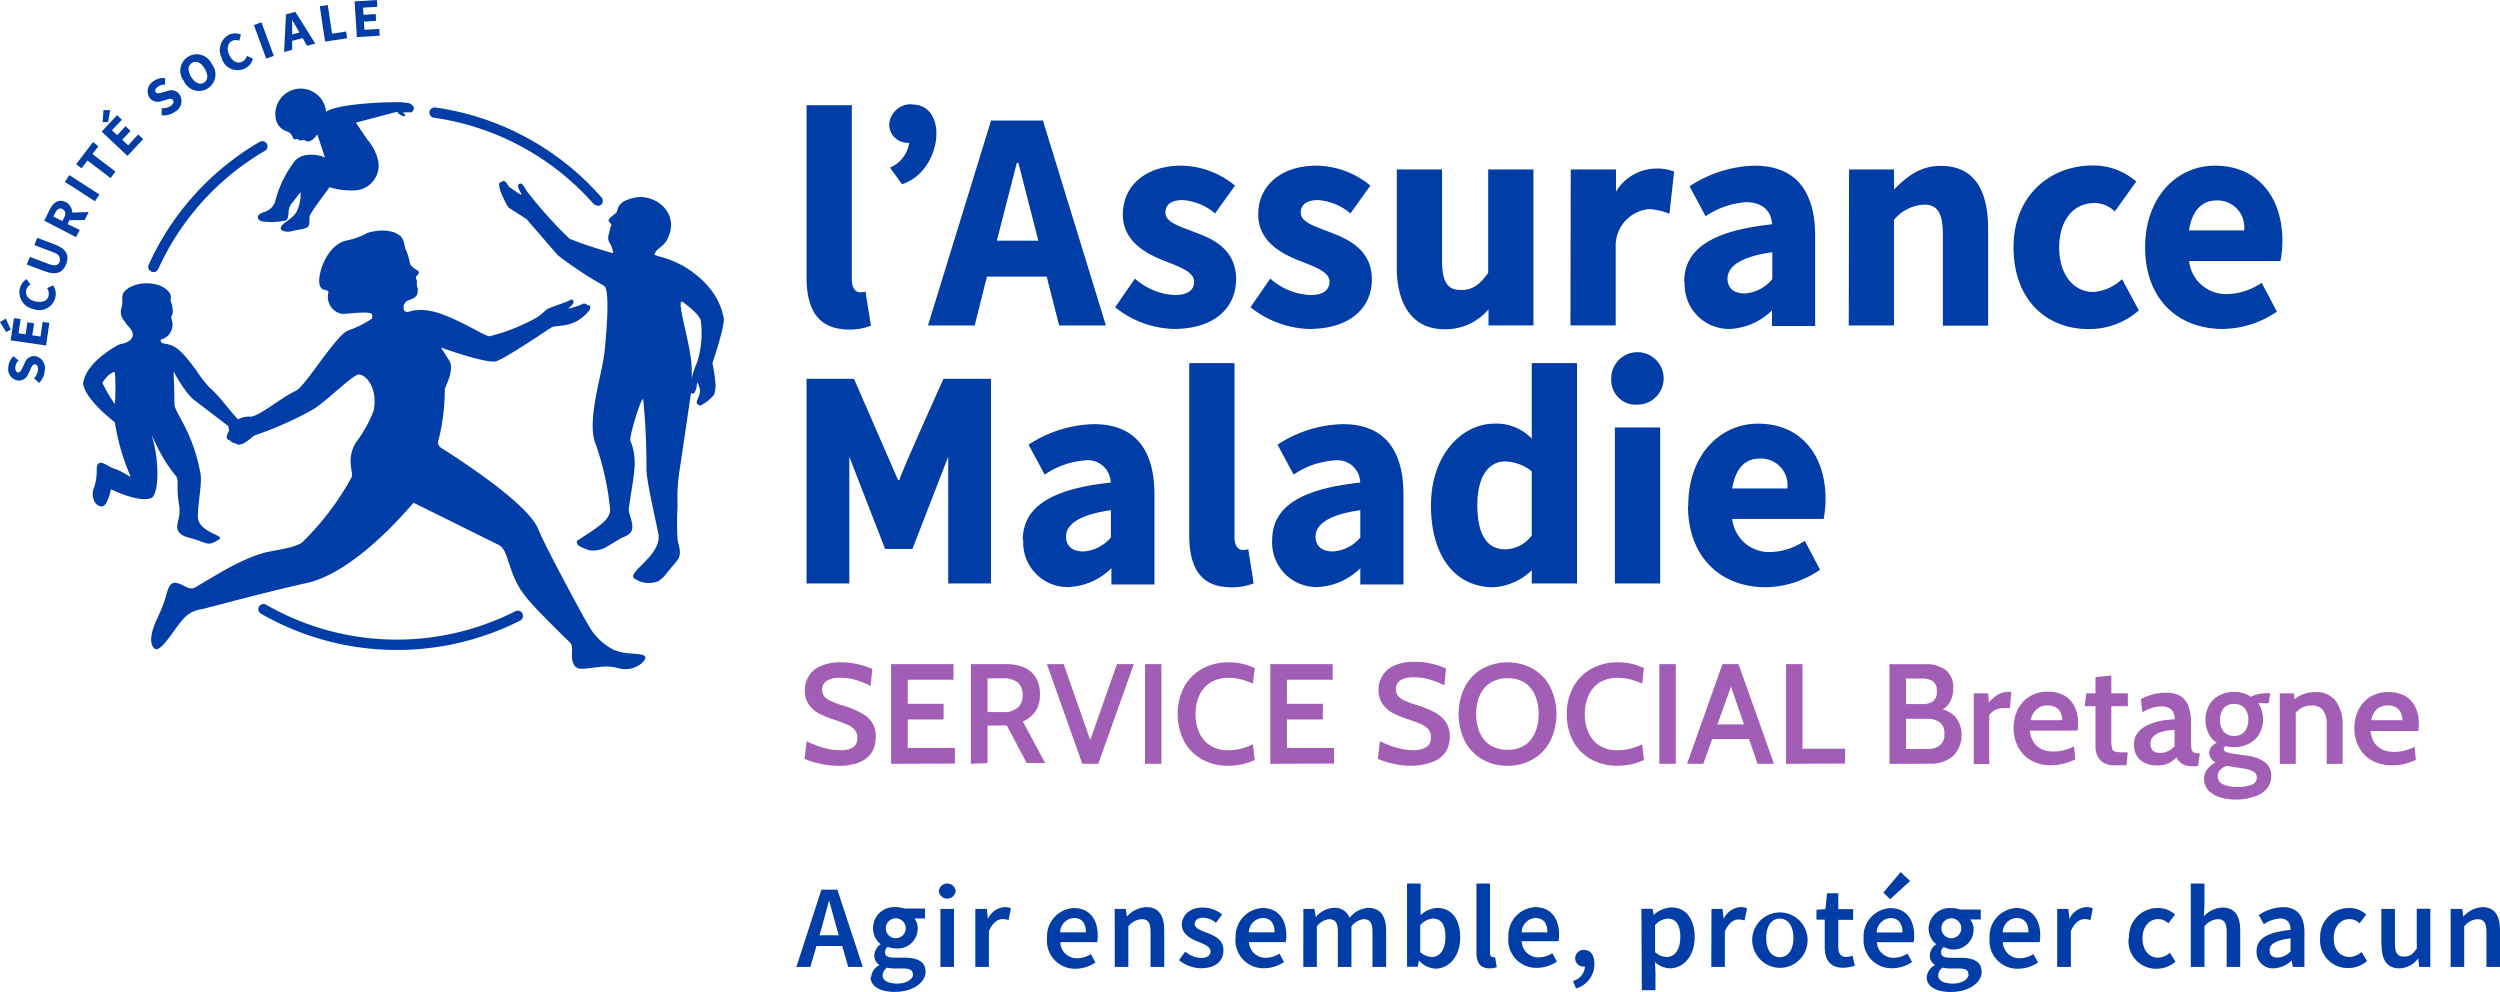
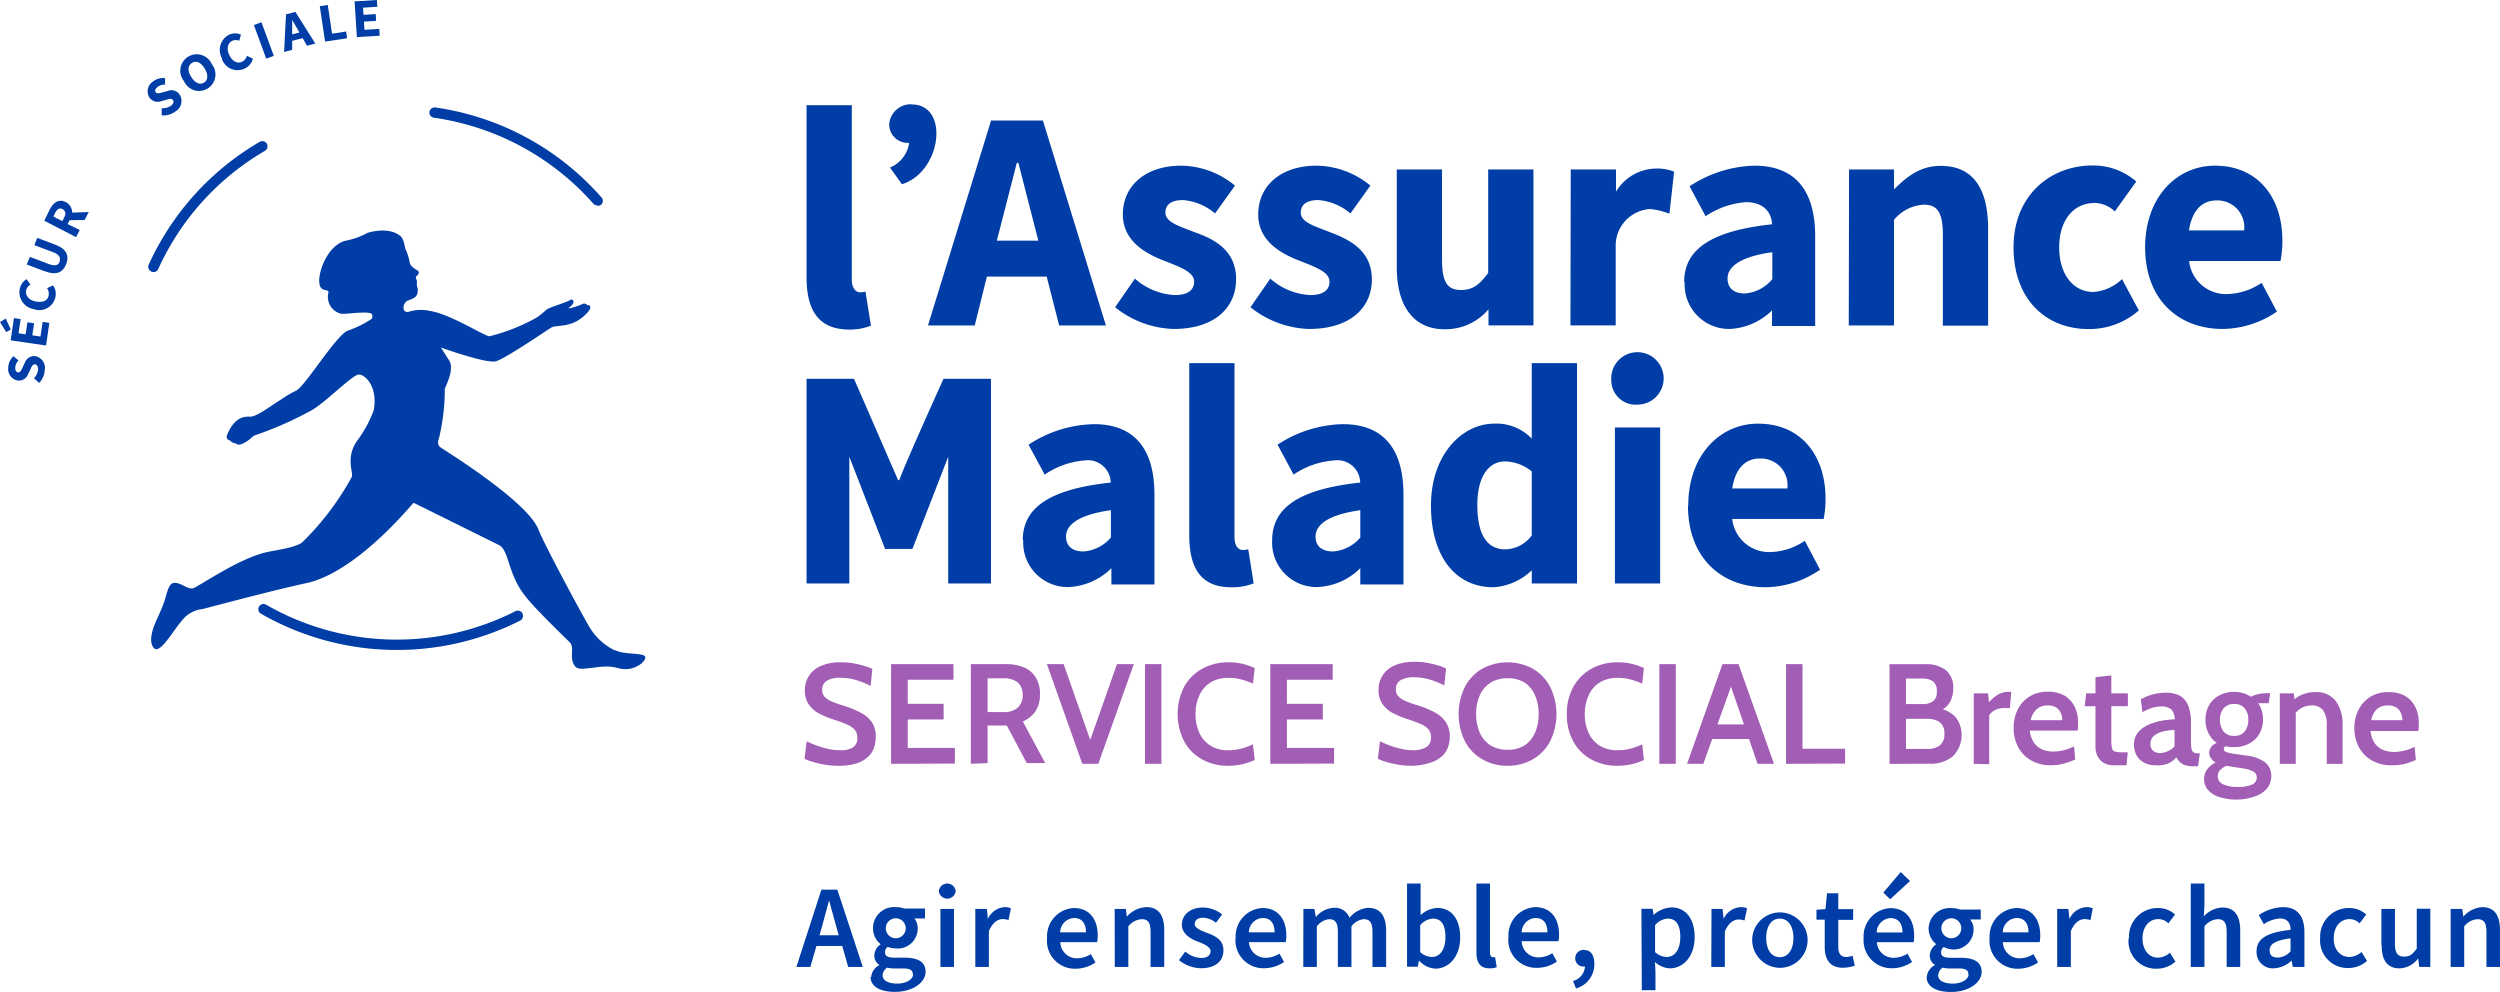
<svg xmlns="http://www.w3.org/2000/svg" viewBox="0 0 250.79 99.56">
  <g fill="#003da6">
    <path d="M119.3 53.67V36.43h4.54v17.43c0 1 .45 1.31.82 1.31a1.8 1.8 0 0 0 .56-.07l.54 3.42a5.74 5.74 0 0 1-2.28.39c-3.12 0-4.18-2.08-4.18-5.24m-29.08-5.52C90.63 46.88 94.65 38 94.65 38h4.76v20.53h-4.29V45.82l-3.59 9.25h-2.74l-3.59-9.25v12.71h-4.29V38h4.76l4.43 10.18zm46.24 5.77v-2.74c-3.22.45-4.49 1.46-4.49 2.64 0 1 .68 1.5 1.76 1.5a3.93 3.93 0 0 0 2.73-1.4m-8.84.27c0-3.3 2.77-5.13 8.83-5.78a2.29 2.29 0 0 0-2.62-2.22 8.25 8.25 0 0 0-4.06 1.42l-1.61-3a12.34 12.34 0 0 1 6.54-2.06c3.92 0 6.09 2.29 6.09 7.08v9h-4.33V57a6.49 6.49 0 0 1-4.27 1.89 4.46 4.46 0 0 1-4.57-4.72" />
    <path d="M111.44 53.92v-2.74c-3.23.45-4.5 1.46-4.5 2.64 0 1 .68 1.5 1.76 1.5a4 4 0 0 0 2.74-1.4m-8.84.27c0-3.3 2.76-5.13 8.82-5.78a2.29 2.29 0 0 0-2.62-2.22 8.22 8.22 0 0 0-4 1.42l-1.62-3a12.4 12.4 0 0 1 6.55-2.06c3.91 0 6.08 2.29 6.08 7.08v9h-4.32V57a6.5 6.5 0 0 1-4.28 1.89 4.46 4.46 0 0 1-4.56-4.72m48.35.94c-1.76 0-2.8-1.38-2.8-4.45s1.29-4.37 2.76-4.37a4.36 4.36 0 0 1 2.7 1v6.42a3.38 3.38 0 0 1-2.66 1.4m2.66-18.68V44a4.89 4.89 0 0 0-3.76-1.5c-3.22 0-6.35 3.09-6.35 8.21s2.46 8.2 6.26 8.2a6.07 6.07 0 0 0 3.85-1.7v1.32h4.54v-22.1zm8.34 6.45h4.54v15.65H162zm-.36-4.71a2.63 2.63 0 1 1 2.63 2.42 2.44 2.44 0 0 1-2.63-2.42M179.3 49a2.67 2.67 0 0 0-2.79-3c-1.43 0-2.43 1-2.74 3zm-9.94 1.71c0-5.08 3.2-8.21 7-8.21 4.36 0 6.77 3.24 6.77 7.51a10.44 10.44 0 0 1-.19 2.05h-9.17a3.72 3.72 0 0 0 4 3.31 6.39 6.39 0 0 0 3.28-1.12l1.53 2.9a9.82 9.82 0 0 1-5.43 1.76c-4.53 0-7.82-3-7.82-8.2M80.91 27.79V10.55h4.54V28c0 1 .45 1.32.82 1.32a1.71 1.71 0 0 0 .55-.07l.55 3.42a5.78 5.78 0 0 1-2.28.39C82 33 80.91 31 80.91 27.79" />
    <path d="M100 24.14l2-7.8h.16l2 7.8zm5 3.61l1.25 4.9h4.69l-6.32-20.56h-5.2l-6.33 20.56h4.69l1.22-4.9zm6.85 3.09l2-2.89a6.53 6.53 0 0 0 4 1.65c1.35 0 1.94-.53 1.94-1.35 0-1-1.52-1.5-3.1-2.13-1.88-.74-4.05-2-4.05-4.6 0-2.92 2.31-4.9 5.85-4.9a8.61 8.61 0 0 1 5.4 2l-2 2.79a5.64 5.64 0 0 0-3.23-1.34c-1.17 0-1.75.47-1.75 1.25 0 1 1.44 1.38 3 2 1.92.68 4.09 1.8 4.09 4.68s-2.17 5-6.27 5a9.82 9.82 0 0 1-5.88-2.19m13.58.03l2-2.89a6.53 6.53 0 0 0 4 1.65c1.35 0 1.94-.53 1.94-1.35 0-1-1.52-1.5-3.1-2.13-1.88-.74-4.05-2-4.05-4.6 0-2.92 2.31-4.9 5.85-4.9a8.63 8.63 0 0 1 5.4 2l-2 2.79a5.64 5.64 0 0 0-3.23-1.34c-1.17 0-1.75.47-1.75 1.25 0 1 1.44 1.38 3 2 1.94.73 4.13 1.85 4.13 4.71s-2.2 4.97-6.3 4.97a9.87 9.87 0 0 1-5.89-2.19M157.57 17h4.54v2.23a4.74 4.74 0 0 1 4-2.32 4.54 4.54 0 0 1 1.83.31l-.47 4.22a7.34 7.34 0 0 0-1.94-.47 3.68 3.68 0 0 0-3.45 3.53v8.14h-4.54zm27.92 0H190v2c1.29-1.27 2.6-2.36 4.69-2.36 3.33 0 4.75 2.4 4.75 6.31v9.72h-4.54v-9.14c0-2.26-.59-3-1.9-3a4.18 4.18 0 0 0-3 1.52v10.6h-4.54zm39.63 6.11a2.68 2.68 0 0 0-2.79-3c-1.43 0-2.43 1-2.74 3zm-9.93 1.72c0-5.08 3.2-8.21 7-8.21 4.36 0 6.77 3.24 6.77 7.51a10.44 10.44 0 0 1-.19 2.05h-9.17a3.72 3.72 0 0 0 4 3.31 6.36 6.36 0 0 0 3.28-1.12l1.53 2.89A9.83 9.83 0 0 1 223 33c-4.53 0-7.81-3-7.81-8.2m-37.4 3.2v-2.7c-3.23.45-4.49 1.46-4.49 2.64 0 1 .67 1.5 1.75 1.5a3.94 3.94 0 0 0 2.74-1.44m-8.84.28c0-3.3 2.76-5.13 8.82-5.78-.09-1.37-1-2.22-2.62-2.22a8.33 8.33 0 0 0-4.05 1.41l-1.61-3a12.34 12.34 0 0 1 6.51-2.07c3.92 0 6.09 2.29 6.09 7.08v9h-4.33v-1.56a6.49 6.49 0 0 1-4.24 1.86 4.46 4.46 0 0 1-4.52-4.69M91.43 10.46a2.17 2.17 0 0 0-2.23 2 1.85 1.85 0 0 0 1.87 1.87h.13a3.16 3.16 0 0 1-1.92 2.48l1.2 1.67c4-1.25 4.78-8 1-8" />
    <path d="M149.29 17v10.37c-.89 1.23-1.58 1.72-2.73 1.72-1.31 0-1.9-.71-1.9-3V17h-4.54v9.86c0 3.7 1.59 6.18 4.81 6.17a5.64 5.64 0 0 0 4.39-2v1.61h4.51V17zM210 29.29c-2 0-3.43-1.75-3.43-4.46s1.4-4.47 3.58-4.47a3 3 0 0 1 2 .85l2.15-3a6.55 6.55 0 0 0-4.38-1.61c-4.24 0-7.93 3-7.93 8.21s3.24 8.2 7.52 8.2a7.53 7.53 0 0 0 5.05-1.87L212.87 28a4.62 4.62 0 0 1-2.87 1.29M82.21 93.82l.27-.95.69-2.55h0l.7 2.55.27.95zM85.09 97h1.46L84 89.25h-1.6L79.89 97h1.4l.61-2.1h2.59z" />
    <path d="M90.86 93.12a1 1 0 1 0-2 0 1 1 0 1 0 2 0m.71 4.61c0-.45-.36-.58-1-.58h-.8a3 3 0 0 1-.78-.08 1 1 0 0 0-.45.77c0 .53.57.83 1.48.83s1.58-.44 1.58-.94m-4.21.32a1.49 1.49 0 0 1 .84-1.24h0a1.1 1.1 0 0 1-.52-1 1.41 1.41 0 0 1 .64-1.09h0a2 2 0 0 1-.77-1.54A2.11 2.11 0 0 1 89.85 91a2.5 2.5 0 0 1 .86.14h2.08v1h-1.06a1.54 1.54 0 0 1 .33 1 2 2 0 0 1-2.21 2 2.25 2.25 0 0 1-.79-.15.65.65 0 0 0-.28.55c0 .33.24.53.94.53h1c1.39 0 2.13.43 2.13 1.43s-1.2 2-3.1 2c-1.38 0-2.42-.5-2.42-1.51m7.01-6.81h1.36V97h-1.36zm-.16-1.79a.85.85 0 0 1 1.69 0 .85.85 0 0 1-1.69 0m3.66 1.79H99l.1 1h0a2 2 0 0 1 1.65-1.18 1.5 1.5 0 0 1 .66.12l-.24 1.18a1.82 1.82 0 0 0-.59-.1c-.47 0-1 .32-1.38 1.21V97h-1.36zm11.1 2.35c0-.89-.4-1.44-1.2-1.44a1.47 1.47 0 0 0-1.39 1.44zm-3.9.56a2.83 2.83 0 0 1 2.68-3c1.57 0 2.4 1.13 2.4 2.76a3.54 3.54 0 0 1-.06.66h-3.69a1.65 1.65 0 0 0 1.71 1.62 2.53 2.53 0 0 0 1.35-.42l.46.84a3.54 3.54 0 0 1-2 .63 2.8 2.8 0 0 1-2.86-3m6.79-3h1.12l.1.78h0A2.73 2.73 0 0 1 115 91c1.24 0 1.79.84 1.79 2.31V97h-1.37v-3.48c0-1-.27-1.31-.9-1.31a1.85 1.85 0 0 0-1.33.72V97h-1.36zm6.45 5.14l.63-.86a2.59 2.59 0 0 0 1.61.64c.63 0 .93-.29.93-.69s-.63-.71-1.25-.94-1.63-.73-1.63-1.7.81-1.73 2.11-1.73a3.16 3.16 0 0 1 1.93.69l-.62.84a2.18 2.18 0 0 0-1.27-.51c-.59 0-.86.28-.86.65s.58.63 1.21.86c.79.3 1.67.68 1.67 1.76s-.79 1.8-2.26 1.8a3.62 3.62 0 0 1-2.2-.81m9.59-2.79c0-.89-.39-1.44-1.19-1.44a1.46 1.46 0 0 0-1.39 1.44zm-3.9.56a2.83 2.83 0 0 1 2.68-3c1.57 0 2.4 1.13 2.4 2.76a3.54 3.54 0 0 1-.06.66h-3.69a1.66 1.66 0 0 0 1.71 1.57 2.55 2.55 0 0 0 1.35-.42l.46.84a3.56 3.56 0 0 1-2 .63 2.8 2.8 0 0 1-2.87-3m6.81-2.95h1.11l.14.82h0a2.49 2.49 0 0 1 1.78-.93 1.56 1.56 0 0 1 1.6 1 2.64 2.64 0 0 1 1.87-1c1.23 0 1.8.84 1.8 2.31V97h-1.37v-3.48c0-1-.28-1.31-.89-1.31a1.78 1.78 0 0 0-1.22.72V97h-1.36v-3.48c0-1-.28-1.31-.89-1.31a1.8 1.8 0 0 0-1.22.72V97h-1.36zM145 94c0-1.16-.37-1.85-1.26-1.85a1.84 1.84 0 0 0-1.27.66v2.7a1.79 1.79 0 0 0 1.17.49c.77 0 1.36-.69 1.36-2m-2.66 2.37h0l-.12.61h-1.07v-8.35h1.36v2.17 1a2.65 2.65 0 0 1 1.67-.72c1.46 0 2.3 1.16 2.3 2.95 0 2-1.19 3.14-2.48 3.14a2.36 2.36 0 0 1-1.59-.75m5.7-.93v-6.86h1.36v6.94c0 .33.15.45.3.45a.9.9 0 0 0 .21 0l.17 1a1.84 1.84 0 0 1-.72.12c-1 0-1.32-.62-1.32-1.64m7.12-1.97c0-.89-.39-1.44-1.19-1.44a1.46 1.46 0 0 0-1.39 1.44zm-3.9.56A2.83 2.83 0 0 1 154 91c1.57 0 2.4 1.13 2.4 2.76a3.54 3.54 0 0 1-.06.66h-3.69a1.66 1.66 0 0 0 1.72 1.62 2.55 2.55 0 0 0 1.35-.42l.46.84a3.54 3.54 0 0 1-2 .63 2.8 2.8 0 0 1-2.87-3m7.62 1.2a.84.84 0 0 0-.91.83.82.82 0 0 0 .88.84h.1a1.62 1.62 0 0 1-1.2 1.45l.3.75a2.53 2.53 0 0 0 1.84-2.46c0-.88-.37-1.4-1-1.4m9.62-1.3c0-1.16-.38-1.85-1.27-1.85a1.82 1.82 0 0 0-1.26.66v2.7a1.77 1.77 0 0 0 1.16.49c.78 0 1.37-.69 1.37-2m-3.9-2.83h1.12l.1.62h0a2.81 2.81 0 0 1 1.75-.76C169.12 91 170 92.2 170 94c0 2-1.19 3.14-2.48 3.14a2.32 2.32 0 0 1-1.5-.64l.05 1v1.83h-1.37zm7.03.01h1.11l.11 1h0A2 2 0 0 1 174.6 91a1.53 1.53 0 0 1 .66.12l-.26 1.22a1.89 1.89 0 0 0-.6-.1c-.46 0-1 .32-1.37 1.21V97h-1.36zm8.22 2.91c0-1.16-.52-1.94-1.37-1.94s-1.36.78-1.36 1.94.51 1.93 1.36 1.93 1.37-.77 1.37-1.93m-4.13 0a2.78 2.78 0 1 1 2.76 3 2.81 2.81 0 0 1-2.76-3m7.27.91v-2.74h-.83v-1l.9-.06.16-1.59h1.13v1.59h1.49v1.08h-1.49V95c0 .68.27 1 .83 1a1.94 1.94 0 0 0 .6-.13l.23 1a3.84 3.84 0 0 1-1.18.21c-1.34 0-1.84-.85-1.84-2.1m5.88-5.44l1.74-2.06.94.9-2 1.83zm1.92 4c0-.89-.4-1.44-1.2-1.44a1.47 1.47 0 0 0-1.39 1.44zm-3.9.56a2.83 2.83 0 0 1 2.68-3c1.57 0 2.39 1.13 2.39 2.76a3.69 3.69 0 0 1-.05.66h-3.69a1.65 1.65 0 0 0 1.72 1.56 2.53 2.53 0 0 0 1.35-.42l.46.84a3.54 3.54 0 0 1-2 .63 2.8 2.8 0 0 1-2.86-3m9.8-1.01a1 1 0 1 0-2 0 1 1 0 1 0 2 0m.71 4.61c0-.45-.36-.58-1-.58h-.8a3 3 0 0 1-.78-.08 1 1 0 0 0-.45.77c0 .53.57.83 1.48.83s1.57-.44 1.57-.94m-4.2.32a1.49 1.49 0 0 1 .84-1.24h0a1.11 1.11 0 0 1-.53-1 1.42 1.42 0 0 1 .65-1.09h0a2 2 0 0 1-.77-1.54 2.11 2.11 0 0 1 2.3-2.08 2.5 2.5 0 0 1 .86.14h2.07v1h-1.06a1.54 1.54 0 0 1 .34 1 2 2 0 0 1-2.21 2A2.25 2.25 0 0 1 195 95a.65.65 0 0 0-.28.55c0 .33.23.53.94.53h1c1.39 0 2.13.43 2.13 1.43s-1.2 2-3.1 2c-1.39 0-2.42-.5-2.42-1.51m10.22-4.47c0-.89-.4-1.44-1.19-1.44a1.46 1.46 0 0 0-1.39 1.44zm-3.9.56a2.83 2.83 0 0 1 2.68-3c1.57 0 2.4 1.13 2.4 2.76a3.54 3.54 0 0 1-.06.66h-3.69a1.66 1.66 0 0 0 1.71 1.62 2.5 2.5 0 0 0 1.35-.42l.47.84a3.59 3.59 0 0 1-2 .63 2.8 2.8 0 0 1-2.87-3m6.79-3h1.12l.11 1h0a2 2 0 0 1 1.68-1.18 1.47 1.47 0 0 1 .66.12l-.23 1.18a1.93 1.93 0 0 0-.6-.1c-.46 0-1 .32-1.37 1.21V97h-1.37zm7.2 2.91a2.87 2.87 0 0 1 2.92-3 2.48 2.48 0 0 1 1.7.65l-.67.89a1.41 1.41 0 0 0-1-.43c-.94 0-1.59.78-1.59 1.94s.64 1.93 1.55 1.93a1.91 1.91 0 0 0 1.2-.5l.55.9a2.86 2.86 0 0 1-1.9.71 2.76 2.76 0 0 1-2.8-3m6.24-5.55h1.37v2.17l-.06 1.12a2.67 2.67 0 0 1 1.86-.88c1.24 0 1.79.84 1.79 2.31V97h-1.36v-3.48c0-1-.28-1.31-.91-1.31a1.83 1.83 0 0 0-1.32.72V97h-1.37zm10.01 6.8v-1.3c-1.57.2-2.1.61-2.1 1.19s.35.74.84.74a1.82 1.82 0 0 0 1.26-.63m-3.41 0c0-1.25 1-1.89 3.41-2.15 0-.62-.27-1.14-1.05-1.14a3.21 3.21 0 0 0-1.63.57l-.51-.91A4.58 4.58 0 0 1 229 91c1.45 0 2.17.89 2.17 2.51V97H230l-.11-.64h0a2.84 2.84 0 0 1-1.81.78 1.62 1.62 0 0 1-1.71-1.7m6.38-1.35a2.87 2.87 0 0 1 2.92-3 2.5 2.5 0 0 1 1.7.65l-.67.89a1.41 1.41 0 0 0-1-.43c-.94 0-1.59.78-1.59 1.94s.68 1.86 1.59 1.86a1.91 1.91 0 0 0 1.2-.5l.55.9a2.86 2.86 0 0 1-1.9.71 2.76 2.76 0 0 1-2.8-3m6.14.71v-3.64h1.36v3.47c0 .95.27 1.31.9 1.31s.85-.23 1.29-.8v-4h1.36V97h-1.11l-.11-.86h0a2.38 2.38 0 0 1-1.87 1c-1.25 0-1.79-.84-1.79-2.31m6.92-3.65H247l.11.78h0A2.75 2.75 0 0 1 249 91c1.25 0 1.79.84 1.79 2.31V97h-1.36v-3.48c0-1-.28-1.31-.91-1.31a1.83 1.83 0 0 0-1.32.72V97h-1.36zM16.22 11.57v-.72a1.45 1.45 0 0 0 .93-.24c.27-.21.32-.42.18-.59s-.34-.11-.67 0l-.49.13A1 1 0 0 1 15 9.8a1.17 1.17 0 0 1 .36-1.63 1.63 1.63 0 0 1 1.2-.33v.65a1.12 1.12 0 0 0-.76.24c-.22.17-.29.37-.17.53s.37.09.7 0l.47-.13a1 1 0 0 1 1.2.33 1.2 1.2 0 0 1-.39 1.71 1.94 1.94 0 0 1-1.37.4m4.29-4.7c-.37-.61-.85-.82-1.27-.56s-.47.77-.09 1.39.87.84 1.29.59.44-.8.07-1.42m-2.08 1.26a1.65 1.65 0 1 1 2.8-1.69 1.65 1.65 0 1 1-2.8 1.69m3.84-2.24A1.72 1.72 0 0 1 23 3.47a1.5 1.5 0 0 1 1.17 0l-.17.62a.87.87 0 0 0-.69 0c-.45.21-.62.77-.31 1.42s.8.91 1.27.69a.93.93 0 0 0 .5-.6l.6.28a1.49 1.49 0 0 1-.83 1 1.66 1.66 0 0 1-2.29-1m6.61-2.31l1.67-.44.16.61-1.69.44zm-.17-2.13l.94-.25 2 3.18-.83.22L29.89 3l-.58-1h0v1.19V5l-.81.22z" />
    <path d="M25.468 2.513l.76-.28 1.24 3.369-.76.28zM32.08.62l.8-.12.43 2.88 1.41-.22.1.68-2.21.33-.53-3.55zm3.49-.48L37.81 0l.04.68-1.43.09.05.72 1.22-.08.04.68-1.22.08.05.82 1.49-.09.04.68-2.29.14-.23-3.58zM3.35 31A1.71 1.71 0 0 1 2 28.9a1.56 1.56 0 0 1 .66-.9l.4.55a.9.9 0 0 0-.43.54c-.12.48.2 1 .9 1.14s1.21 0 1.34-.55a.94.94 0 0 0-.15-.77l.6-.28a1.46 1.46 0 0 1 .22 1.25A1.65 1.65 0 0 1 3.35 31m1.13-3.79l-1.8-.68.32-.76 1.88.71c.66.25 1 .13 1.1-.25s0-.68-.65-.93l-1.88-.71.28-.73 1.8.68c1.12.43 1.44 1.07 1.11 1.94s-1 1.16-2.13.73m2.27-5.12l-.2-.74 2.32-.08-.41.8zm-.34-.28c.2-.38.14-.66-.17-.83s-.53 0-.73.37l-.19.37.9.46zm-2 .33L5 21c.35-.67.88-1.1 1.63-.71A1.19 1.19 0 0 1 7 22.05l-.22.43 1.22.59-.37.72zm-.5 16.29l-.53-.49a1.44 1.44 0 0 0 .41-.87c0-.33-.11-.51-.32-.52s-.31.19-.45.5l-.22.46a1 1 0 0 1-1 .67 1.16 1.16 0 0 1-1-1.32 1.61 1.61 0 0 1 .53-1.13l.49.43a1.13 1.13 0 0 0-.32.73c0 .28.1.46.3.47s.31-.22.45-.52l.21-.45a1 1 0 0 1 1-.67 1.2 1.2 0 0 1 1 1.4 2 2 0 0 1-.58 1.31m-2.84-4.29l.33-2.23.67.1-.21 1.42.71.11.18-1.21.67.1-.18 1.21.82.12.22-1.47.67.1-.33 2.27zm-.45-.83l-.62-1 .58-.35.5 1.1z" />
-     <path d="M6.514 18.248l.438-.681 3.019 1.943-.438.681zM8.78 16.1l-.6.78-.54-.41 1.69-2.22.54.42-.6.78 2.31 1.76-.49.65-2.31-1.76zm1.52-3.84l.08-1.21h.67l-.21 1.19zm-.1.94l1.54-1.65.49.46-1 1.06.53.49.83-.9.5.47-.83.89.6.56 1-1.09.5.47-1.57 1.68zm31.24-2.54a.8.8 0 0 0-.61-.34l-.4-.05c-.28-.07-6.31 0-7.72.94h0a2.55 2.55 0 1 0-5 .9 1.68 1.68 0 0 0 .87 1c.21.11.56.06.81.71.07.2.21.17.34.13s.12 0 .27.11a.18.18 0 0 0 .21 0 .18.18 0 0 0 .14 0 .65.65 0 0 1 .23 0c.48.39 1-.21 1.25-.59l.77 2.34c-.18-.16-2.08-.71-3 .31a11.11 11.11 0 0 0-2 4.1 1.63 1.63 0 0 1-1.17 1.07c-1 .38-.44.86-.17.91a6.67 6.67 0 0 0 2.42-.09c.39-.2.1-1.08.53-1.63l.94-1.21a4 4 0 0 1-.33 1.82c-.31.76-1.25 1.16-1.53 1.52-.5.64.64.69.94.59.77-.2 1.27-.2 1.6-.4s.13-.93.27-1.21c.39-.77 1.72-2.44 1.88-2.71l.05-.11a7.24 7.24 0 0 0 2.43.33 2.49 2.49 0 0 0 2.47-3 5 5 0 0 0-1.12-2.15L35.7 12.3l4.15-1.09c.14.28.43.35.54.43s.36-.07.27-.13a.5.5 0 0 1-.22-.23 4.07 4.07 0 0 1 .76 0c.25 0 .41-.5.24-.63M70 36.18a10.61 10.61 0 0 0-.67 2l.06-.29v-.85c0-2.47-1.89-7.74-.74-6.63 0 0 1.38 1 1.64 1.69a9.69 9.69 0 0 1-.3 4.06m2.58-4.37c-.56-3-3.38-4.89-4.84-5.51a9 9 0 0 0-1.59-.55l-.48-.16c.1-.66.87-.71 1.32-1.64 1.28-2.66-1.36-4.53-3.33-4.1-.93.2-1.57.54-1.71 1.24-.08.39-.38.4-.85.91-.16.17.19.43.24.54s-.08.18-.12.34 0 .13 0 .15a.8.8 0 0 0-.09.38 1 1 0 0 0 0 .91 2.92 2.92 0 0 1 .39 1c0 .08 0 .13-.36 0a42.13 42.13 0 0 1-4-1.34 42.22 42.22 0 0 1-4.36-4.87c-.21-.41-.43-.69-.55-.68-.83.05.61 1.55-.2 1l-.87-.6c-.16-.13-.12-.07-.23-.25a1.18 1.18 0 0 0-.27-.35c-.09-.06-.15-.09-.21-.07s-.11.13-.14.14a.37.37 0 0 0-.14 0c-.21.05-.06.58 0 .82a9.58 9.58 0 0 0 .82 1.71l1.82 1.17 3.12 3.61a37.6 37.6 0 0 0 4.64 3.07c.24.15.63.94.07 6.59-.21 2.13-1.72 6.64-1 9a28.12 28.12 0 0 1 1.54 6.67c.12.92-.6 1.49-1.63 2.23l-1.65 1.09c-.12.09 0 .45.24.56a7 7 0 0 0 .94.4 2.72 2.72 0 0 0 1.76-.34l1.26-.76c.44-.27 1.12-.4 1.28-.92.21-.69-.37-1.68-.31-2.13.42-3.23 1-4.84.16-6.82-.16-.39 1.18-4.71 1.29-4.13a69.74 69.74 0 0 1 .32 7c0 1.1.91 5 1.19 6.41.44 2.17-3.21 3.89-2.41 4.52a2.56 2.56 0 0 0 1.09.43 2.63 2.63 0 0 0 1.28-.14 2.69 2.69 0 0 0 .74-.65l1.15-1.39c.61-.69.15-1.62.08-2.16a28.51 28.51 0 0 1 0-3.37A18.17 18.17 0 0 1 68.2 47l1.1-7.45v-.09s.27.09.4-.1a2.55 2.55 0 0 0 .22-.88c0-.21.13.06.13.06a3.68 3.68 0 0 1 .19.69 3.87 3.87 0 0 1-.31.93c-.15.42.23.49.32.53a4.23 4.23 0 0 0 1.38-1.09 2.71 2.71 0 0 0 .15-1 15.18 15.18 0 0 0-.31-2.16c.35-1.11 1.27-3.85 1.13-4.61M11.49 40.5a14.94 14.94 0 0 1-1.22-2.1c.52-.85 1.09-1.12 1.26-1.06a23.7 23.7 0 0 1 0 3.16m12.37 1.58c-.45-.37-1.92-2.41-2.89-3.21a12.72 12.72 0 0 1-1.34-1.75c-1.76-2.35-2.14-2.48-3.38-2.69-.25-.17-.17-.36-.14-.37A1.54 1.54 0 0 0 17.2 32c-.07-.3.14-.44.13-.72a3.23 3.23 0 0 0-.23-1.16.87.87 0 0 0-.14-.81c-.86-1.09-3-1.14-4.13-.37-.9.62-.37 1.06-.65 1.94a1.34 1.34 0 0 0 .36 1.38c.05.29.93.85.76 1.48s-1.21.78-1.2.78a1.33 1.33 0 0 0-.32.12c-1.65.94-3.24 2.31-3.44 3.81.09 1.22 2 3 3.18 3.91a22.5 22.5 0 0 0 1.54 5.35c.18.38-.37-.28-1.69-.73-.64-.22-1.49-1.09-1.67-.07A5.61 5.61 0 0 1 9.41 49c-.31.7.05 1.82.82 1.8.56 0 .9-1.72.9-1.72s2.71 1.35 4 .9c.76-.27.93-3.29.18-6-.26-1 .49 1.53 2.3 3.72.4.48.05.86.31 2.66a4.68 4.68 0 0 1 .08 1.2c-.05.87-.88 1.9 1 2.39s1.78.95 3 .14c.55-.37-1.67-.59-2.1-1.9a1.72 1.72 0 0 1-.05-.29c-.05-1 .42-3.42.28-4.26-.69-4.09-2.42-6-2.63-7 0-2.85-.21-3.75.06-3.11a15.2 15.2 0 0 0 1.24 1.9h0l.23.26a2.87 2.87 0 0 0 .52.49l3.35 2.56s.14 1.26.66 1.17 2.74-1.08 2.7-1.34c-.08-.48-2.29-.47-2.37-.54" />
    <path d="M61.71 65.26a6 6 0 0 1-2.63-2.45c-.53-.85-4.51-8.23-5.06-9.67-1.07-2.85-9.48-8-9.84-8.27s-.22-.71-.12-1a21.12 21.12 0 0 0 .56-4.87c.35-.81.88-2 .48-2.77l-.87-1.37s4.45 1.61 5.49 1.39c.88-.2 5.36-3.27 5.6-3.4.62-.32 2.11.14 3.61-1.49.57-.62.15-.83 0-.72a.38.38 0 0 0-.51-.14c-.36.2-1.6.56-1.37.39.9-.67.27-.87.27-.87-.39.32-2.17.77-2.52 1.06a10.09 10.09 0 0 1-.88.73 19 19 0 0 1-4.8 1.92c-.37.09-3.92-2.23-6-2.54a4.05 4.05 0 0 0-2.1.08c-.73.2-.67-.86-.13-1.11.28-.13.76-.22.93-.58a1.14 1.14 0 0 0 0-.9v-.25-.18c0-.12 0-.17-.08-.27a.33.33 0 0 1 0-.24c.43-.36.24-.53.19-.58s-.78-.39-.83-.83a5.18 5.18 0 0 0-.44-1.38c-.05-.13-.12-.93-.47-1.25s-1.34-.89-3.3-.35a7.4 7.4 0 0 1-2.09.77c-1.89.35-2.93 3.15-2.76 4.32.14.94.94.48.91.9a1.73 1.73 0 0 0 1.26 2.13c.29.08 2.1-.21 2.79-.08 0 0 .56 0 .28.6a10.52 10.52 0 0 1-2.4 1.18c-1.18.49-4.22 5.49-5.14 6a11.64 11.64 0 0 0-1.54.9c-1.25.79-2.47 1.75-3.14 1.73-.9-.06-1.63.37-2.23 1.71-.18.39-.07.59.25.68a.74.74 0 0 0 .56.28c.27.25.57.09.79 0 .71-.38.86-.69 1.14-.8a35.83 35.83 0 0 0 5.65-2.49c1.37-.75 4.13-3.58 4.76-3.61s1.95 1.21 1.51 3.6a12.64 12.64 0 0 1-1.73 3.14c-1.12 1.7-.25 3.19-.48 3.55a27.5 27.5 0 0 1-5 6.58c-.93.61-2.91.75-3.95 1.06-2.4.7-5 2.42-6.78 3.44-.6.34-1.18-.39-1.94-.47s-.82 1.06-1.21 2.1c-.12.32-.17.47-.75 1.75-.23.5-.83 2-.22 2.68s1.86-1.64 2.87-2.81a3 3 0 0 1 2-1.09c.75-.18 6.62-1.77 10.5-2.62l.31-.07c5.1-1.41 10.32-8 10.39-7.97l8.56 4.24c.87.47.87 2.14 1.89 4 .62 1.14 1.52 2.15 5.19 5.74.47.45.09 1.22.3 1.93s.59.78 1.27.72 1.22-.16 1.86-.2a4.65 4.65 0 0 1 1.54.18 2.58 2.58 0 0 0 2.27-.52c1.34-1.33-1.41-.66-2.67-1.31m-9.29-3.68a.54.54 0 0 0-.71-.23h0a26.28 26.28 0 0 1-25-.64.52.52 0 1 0-.52.9 27.39 27.39 0 0 0 26 .68.53.53 0 0 0 .22-.7M15.4 27.29a.42.42 0 0 1-.22-.05.52.52 0 0 1-.26-.69 27.29 27.29 0 0 1 11.13-12.32.522.522 0 0 1 .53.9A26.25 26.25 0 0 0 15.87 27a.52.52 0 0 1-.47.3" />
    <path d="M59.92,20.61a.56.56,0,0,1-.39-.17,26.28,26.28,0,0,0-16-8.63.52.52,0,0,1-.45-.59.53.53,0,0,1,.59-.44,27.3,27.3,0,0,1,16.65,9,.52.52,0,0,1,0,.74.51.51,0,0,1-.35.13" />
  </g>
  <path d="M84 76.82a7.73 7.73 0 0 1-1.25-.11 9.16 9.16 0 0 1-1.17-.27 5.24 5.24 0 0 1-.87-.32l.21-1.76a10.71 10.71 0 0 0 1 .43 8 8 0 0 0 1.14.33 5.32 5.32 0 0 0 1.2.14 2.41 2.41 0 0 0 1.27-.26 1.06 1.06 0 0 0 .47-1 1.19 1.19 0 0 0-.26-.79 2.08 2.08 0 0 0-.8-.54 13.49 13.49 0 0 0-1.35-.5 9.86 9.86 0 0 1-1.46-.61 2.94 2.94 0 0 1-1-.9 2.39 2.39 0 0 1-.39-1.42 2.61 2.61 0 0 1 .41-1.44 2.56 2.56 0 0 1 1.21-1 4.8 4.8 0 0 1 2-.36 7.16 7.16 0 0 1 1.77.21 7.45 7.45 0 0 1 1.38.45l-.17 1.71a8.7 8.7 0 0 0-1.56-.62 5.85 5.85 0 0 0-1.51-.2 2.57 2.57 0 0 0-1.31.29 1 1 0 0 0-.48.89 1 1 0 0 0 .25.73 2 2 0 0 0 .71.47 10.27 10.27 0 0 0 1.14.41 9.81 9.81 0 0 1 1.81.74 3 3 0 0 1 1.12 1 2.63 2.63 0 0 1 .34 1.48 3.29 3.29 0 0 1-.17 1 2.37 2.37 0 0 1-.6.92 3 3 0 0 1-1.19.67 6 6 0 0 1-1.89.23zm5.39-.2v-10h6.26v1.57h-4.59v2.41h3.6v1.57h-3.6v2.86h4.73v1.57zm8 0v-10h3.5a4.78 4.78 0 0 1 1.8.32 2.52 2.52 0 0 1 1.2 1 3.05 3.05 0 0 1 .43 1.71 3 3 0 0 1-.46 1.73 3.16 3.16 0 0 1-1.25 1l2.24 4.17H103l-2-3.77h-1.93v3.77zm1.68-5.19h1.5a2.11 2.11 0 0 0 1.56-.47 1.68 1.68 0 0 0 .46-1.23 1.64 1.64 0 0 0-.46-1.24 2.16 2.16 0 0 0-1.51-.44h-1.55zm9.5 5.19l-3.55-10h1.68l2.86 8.15h-.38l2.87-8.15h1.69l-3.56 10zm6.29 0v-10h1.65v10zm8.36.2a5.27 5.27 0 0 1-2.64-.65 4.43 4.43 0 0 1-1.79-1.8 6.06 6.06 0 0 1 0-5.48 4.66 4.66 0 0 1 1.82-1.81 5.36 5.36 0 0 1 2.65-.64 6 6 0 0 1 2.61.58l-.18 1.56a8.08 8.08 0 0 0-1.14-.41 4.87 4.87 0 0 0-1.3-.17 3.36 3.36 0 0 0-1.83.47 3 3 0 0 0-1.11 1.3 4.45 4.45 0 0 0-.38 1.86 4.52 4.52 0 0 0 .37 1.85 2.92 2.92 0 0 0 1.1 1.3 3.21 3.21 0 0 0 1.81.48 5.42 5.42 0 0 0 1.32-.16 7.39 7.39 0 0 0 1.16-.43l.18 1.57a6.82 6.82 0 0 1-1.23.42 6.45 6.45 0 0 1-1.42.16zm4.21-.2v-10h6.26v1.57h-4.59v2.41h3.6v1.57h-3.6v2.86h4.73v1.57zm14.08.2a7.73 7.73 0 0 1-1.25-.11 9.16 9.16 0 0 1-1.17-.27 5.6 5.6 0 0 1-.87-.32l.21-1.76a10.71 10.71 0 0 0 1 .43 8 8 0 0 0 1.14.33 5.32 5.32 0 0 0 1.2.14 2.47 2.47 0 0 0 1.3-.31 1.07 1.07 0 0 0 .48-1 1.19 1.19 0 0 0-.26-.79 2.08 2.08 0 0 0-.8-.54 13.49 13.49 0 0 0-1.35-.5 10.33 10.33 0 0 1-1.46-.61 2.94 2.94 0 0 1-1-.9 2.39 2.39 0 0 1-.39-1.42 2.61 2.61 0 0 1 .41-1.44 2.56 2.56 0 0 1 1.21-1 4.83 4.83 0 0 1 2-.36 7.16 7.16 0 0 1 1.77.21 7.45 7.45 0 0 1 1.38.45l-.17 1.71a8.7 8.7 0 0 0-1.56-.62 5.85 5.85 0 0 0-1.51-.2 2.57 2.57 0 0 0-1.31.29 1 1 0 0 0-.48.89 1 1 0 0 0 .25.73 2 2 0 0 0 .71.47 10.27 10.27 0 0 0 1.14.41 9.81 9.81 0 0 1 1.81.74 3 3 0 0 1 1.12 1 2.63 2.63 0 0 1 .38 1.45 3.29 3.29 0 0 1-.17 1 2.16 2.16 0 0 1-.6.92 3 3 0 0 1-1.19.67 6 6 0 0 1-1.97.31zm9.72 0a4.94 4.94 0 0 1-2.53-.65 4.44 4.44 0 0 1-1.74-1.8 6.19 6.19 0 0 1 0-5.48 4.53 4.53 0 0 1 1.74-1.81 5.32 5.32 0 0 1 5.06 0 4.53 4.53 0 0 1 1.74 1.81 6.19 6.19 0 0 1 0 5.48 4.44 4.44 0 0 1-1.74 1.8 4.94 4.94 0 0 1-2.53.65zm0-1.61a3.1 3.1 0 0 0 1.75-.46 2.9 2.9 0 0 0 1.02-1.28 4.54 4.54 0 0 0 .35-1.84 4.47 4.47 0 0 0-.35-1.84 2.9 2.9 0 0 0-1-1.28 3.11 3.11 0 0 0-1.75-.47 3.14 3.14 0 0 0-1.76.47 2.9 2.9 0 0 0-1.06 1.28 4.64 4.64 0 0 0-.35 1.84 4.71 4.71 0 0 0 .35 1.84 2.9 2.9 0 0 0 1.06 1.28 3.14 3.14 0 0 0 1.74.46zm11.02 1.61a5.32 5.32 0 0 1-2.64-.65 4.49 4.49 0 0 1-1.79-1.8 5.58 5.58 0 0 1-.64-2.74 5.45 5.45 0 0 1 .66-2.74 4.59 4.59 0 0 1 1.82-1.81 5.33 5.33 0 0 1 2.65-.64 5.92 5.92 0 0 1 1.44.17 5.57 5.57 0 0 1 1.16.41l-.17 1.56a8.56 8.56 0 0 0-1.14-.41 4.87 4.87 0 0 0-1.3-.17 3.42 3.42 0 0 0-1.84.47 2.91 2.91 0 0 0-1.1 1.3 4.45 4.45 0 0 0-.38 1.86 4.37 4.37 0 0 0 .37 1.85 2.9 2.9 0 0 0 1.09 1.3 3.23 3.23 0 0 0 1.81.48 5.3 5.3 0 0 0 1.32-.16 7.15 7.15 0 0 0 1.17-.43l.17 1.57a6.71 6.71 0 0 1-1.22.42 6.55 6.55 0 0 1-1.44.16zm4.21-.2v-10h1.65v10zm6.97-8.36h.44l-3 8.36h-1.63l3.55-10h1.61l3.56 10h-1.65zm2.31 5.87h-4.2v-1.46h4.2zm3.43 2.49v-10h1.65v8.49h4.27v1.49zm10.38.01v-10h3.54a3.24 3.24 0 0 1 2.13.61 2.24 2.24 0 0 1 .72 1.8 2.72 2.72 0 0 1-.38 1.47 2 2 0 0 1-1.15.85l.07-.3a3 3 0 0 1 1.72.9 3 3 0 0 1-.28 3.89 3.39 3.39 0 0 1-2.35.76zm1.65-6h1.65a1.71 1.71 0 0 0 1.06-.28 1.11 1.11 0 0 0 .38-1 1.14 1.14 0 0 0-.38-1 1.78 1.78 0 0 0-1.06-.28h-1.65zm0 4.5h2.15a2 2 0 0 0 1.24-.35 1.35 1.35 0 0 0 .46-1.16 1.33 1.33 0 0 0-.48-1.18 2.11 2.11 0 0 0-1.22-.33h-2.15zm6.8 1.5v-7.08h1.44l.08.9a4.1 4.1 0 0 1 .86-.74 2 2 0 0 1 1.06-.3 1.66 1.66 0 0 1 .32 0l-.13 1.62h-.27-.36a1.92 1.92 0 0 0-.89.22 1.3 1.3 0 0 0-.56.52v4.89zm7.83.14a4.06 4.06 0 0 1-2.12-.51 3.34 3.34 0 0 1-1.28-1.36A4 4 0 0 1 202 73a4 4 0 0 1 .4-1.8 3.2 3.2 0 0 1 1.18-1.32 3.36 3.36 0 0 1 1.87-.49 3.3 3.3 0 0 1 1.65.39 2.64 2.64 0 0 1 1 1.08 3.33 3.33 0 0 1 .36 1.57v.42c0 .15 0 .29-.07.44h-4.77a2.64 2.64 0 0 0 .44 1.24 2 2 0 0 0 .83.66 2.91 2.91 0 0 0 1.07.2 4.42 4.42 0 0 0 1.1-.14 4.72 4.72 0 0 0 1-.38l.12 1.32a7.09 7.09 0 0 1-1 .37 5 5 0 0 1-1.35.21zm-2.12-4.52h3.17a1.72 1.72 0 0 0-.15-.72 1.17 1.17 0 0 0-.46-.55 1.48 1.48 0 0 0-.83-.21 1.55 1.55 0 0 0-1.16.41 2.05 2.05 0 0 0-.57 1.07zm8.38 4.52a2.06 2.06 0 0 1-1.08-.26 1.57 1.57 0 0 1-.6-.68 2 2 0 0 1-.2-.86v-4.13h-1.08l.15-1.29h.93v-1.62l1.59-.17v1.79h1.66v1.29h-1.66v3.39a3.51 3.51 0 0 0 .07.85.43.43 0 0 0 .33.32 3.23 3.23 0 0 0 .82.07h.43l-.13 1.3zm4.08 0a2.27 2.27 0 0 1-1.08-.26 2 2 0 0 1-.75-.72 2.24 2.24 0 0 1-.27-1.12 1.87 1.87 0 0 1 .27-1 2.39 2.39 0 0 1 .73-.72 4.05 4.05 0 0 1 1-.45 5.83 5.83 0 0 1 1.08-.25 9.56 9.56 0 0 1 1-.09 1.41 1.41 0 0 0-.34-1 1.54 1.54 0 0 0-1-.29 3.09 3.09 0 0 0-.89.13 5.32 5.32 0 0 0-1 .45l-.16-1.3a5.3 5.3 0 0 1 1.2-.49 5.15 5.15 0 0 1 1.3-.17 3.09 3.09 0 0 1 1.4.29 2 2 0 0 1 .85 1 4.7 4.7 0 0 1 .28 1.79v1.74a5 5 0 0 0 .05.79.55.55 0 0 0 .2.37.75.75 0 0 0 .44.1h.2l-.18 1.3h-.5a2.57 2.57 0 0 1-.8-.11 1.34 1.34 0 0 1-.52-.31 1.75 1.75 0 0 1-.35-.48 2.45 2.45 0 0 1-.93.66 3.12 3.12 0 0 1-1.23.14zm.55-1.23a1.77 1.77 0 0 0 .73-.18 1.89 1.89 0 0 0 .69-.49v-1.64a5 5 0 0 0-1.23.17 2 2 0 0 0-.87.45 1 1 0 0 0-.31.75.9.9 0 0 0 .25.71 1.07 1.07 0 0 0 .74.23zm7.68 4.67a5.58 5.58 0 0 1-1.72-.24 2.51 2.51 0 0 1-1.16-.7 1.7 1.7 0 0 1-.12-2.08 2.4 2.4 0 0 1 .87-.7 1.28 1.28 0 0 1-.47-.42.89.89 0 0 1-.18-.55 1 1 0 0 1 .2-.59 1.28 1.28 0 0 1 .56-.41 2.4 2.4 0 0 1-.85-1 3.12 3.12 0 0 1 .05-2.73 2.5 2.5 0 0 1 1-1 3 3 0 0 1 1.56-.38 2.84 2.84 0 0 1 .9.13 2.53 2.53 0 0 1 .76.36 2.55 2.55 0 0 1 .67-.25 3.68 3.68 0 0 1 .92-.11h.34l-.14 1h-.75-.31a2.6 2.6 0 0 1 .36.75 2.74 2.74 0 0 1 .13.85 2.92 2.92 0 0 1-.34 1.42 2.44 2.44 0 0 1-1 1 3 3 0 0 1-1.57.38h-.42l-.4-.08a.27.27 0 0 0-.21.27.32.32 0 0 0 .21.29 2.56 2.56 0 0 0 .68.18l1.46.21a3.77 3.77 0 0 1 1.78.65 1.67 1.67 0 0 1 .63 1.4 1.91 1.91 0 0 1-.41 1.22 2.52 2.52 0 0 1-1.19.79 5.37 5.37 0 0 1-1.84.34zm.09-1.27a3.27 3.27 0 0 0 1.41-.23.75.75 0 0 0 .49-.7.65.65 0 0 0-.33-.6 2.78 2.78 0 0 0-1-.32l-1.71-.26a1.89 1.89 0 0 0-.62.4.87.87 0 0 0-.25.64.85.85 0 0 0 .54.81 3.34 3.34 0 0 0 1.47.26zm-.37-5.12a1.3 1.3 0 0 0 1.06-.44 1.82 1.82 0 0 0 .36-1.17 1.74 1.74 0 0 0-.36-1.15 1.3 1.3 0 0 0-1.06-.44 1.31 1.31 0 0 0-1.06.44 1.74 1.74 0 0 0-.36 1.15 1.82 1.82 0 0 0 .36 1.17 1.31 1.31 0 0 0 1.06.44zm4.58 2.81v-7.08h1.41l.14 1.33-.44-.42a3.7 3.7 0 0 1 1.11-.77 3.33 3.33 0 0 1 1.31-.26 2.42 2.42 0 0 1 2.09.9 3.91 3.91 0 0 1 .68 2.37v3.93h-1.59v-3.84a2.57 2.57 0 0 0-.36-1.53 1.38 1.38 0 0 0-1.2-.49 2 2 0 0 0-1.81 1.16l.26-.84v5.54zm11.3.14a4 4 0 0 1-2.11-.51 3.34 3.34 0 0 1-1.28-1.36 4 4 0 0 1-.43-1.86 4 4 0 0 1 .4-1.8 3.25 3.25 0 0 1 1.17-1.32 3.42 3.42 0 0 1 1.88-.49 3.3 3.3 0 0 1 1.65.39 2.64 2.64 0 0 1 1 1.08 3.33 3.33 0 0 1 .36 1.57 3.07 3.07 0 0 1 0 .42c0 .14 0 .29-.06.44h-4.78a2.75 2.75 0 0 0 .43 1.24 2 2 0 0 0 .84.66 2.91 2.91 0 0 0 1.07.2 4.45 4.45 0 0 0 2.08-.52l.13 1.32a7.58 7.58 0 0 1-1 .37 5.11 5.11 0 0 1-1.35.17zm-2.11-4.52H241a1.72 1.72 0 0 0-.15-.72 1.23 1.23 0 0 0-.46-.55 1.48 1.48 0 0 0-.83-.21 1.54 1.54 0 0 0-1.16.41 2.05 2.05 0 0 0-.53 1.07z" fill="#a25eb5" />
</svg>